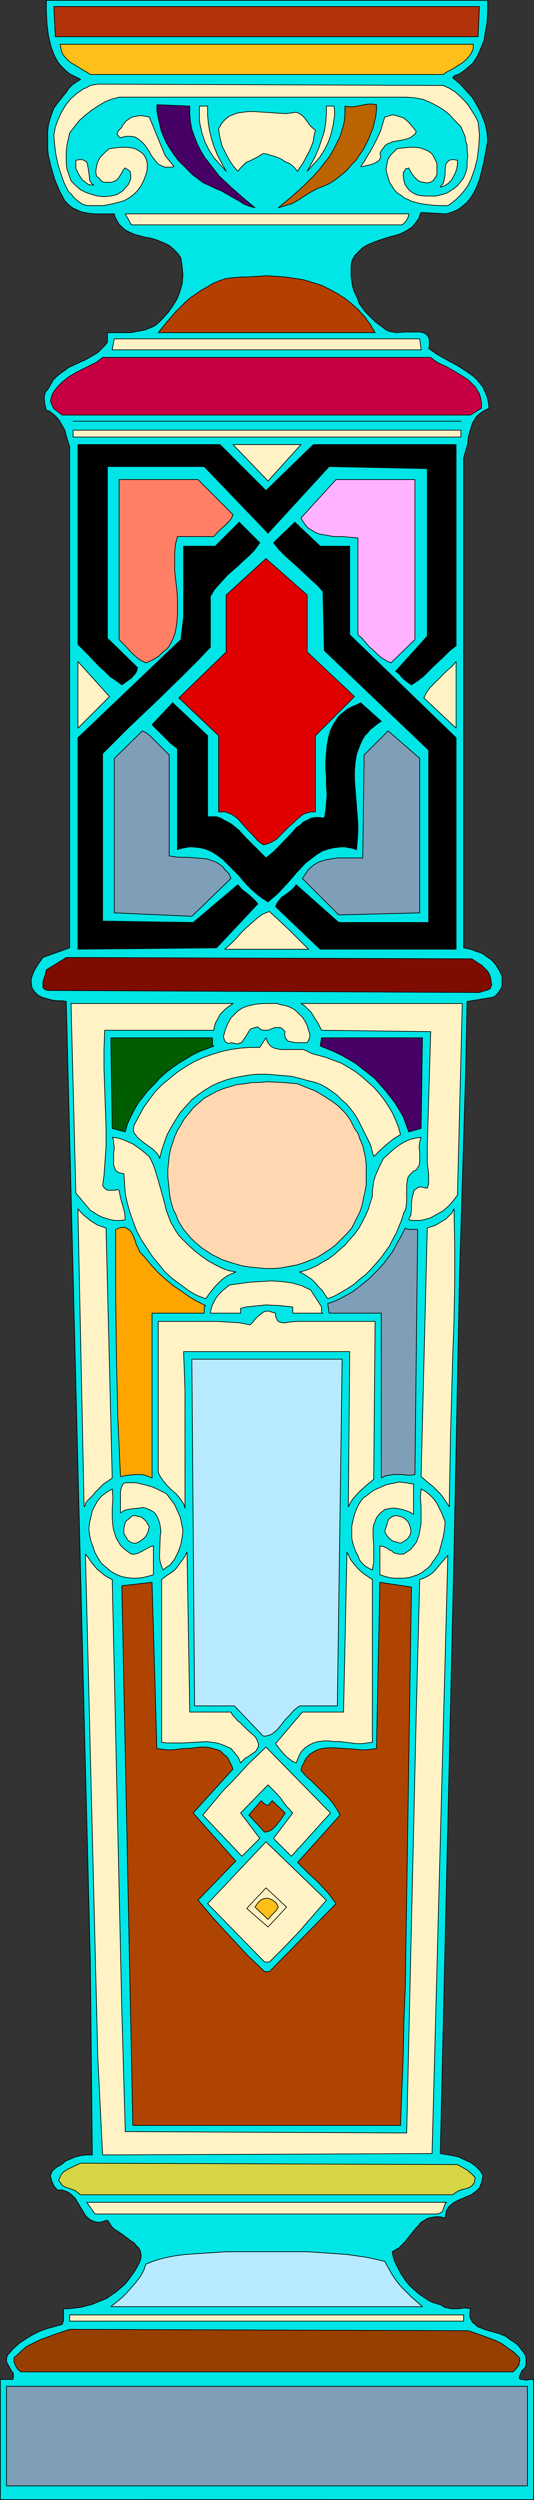
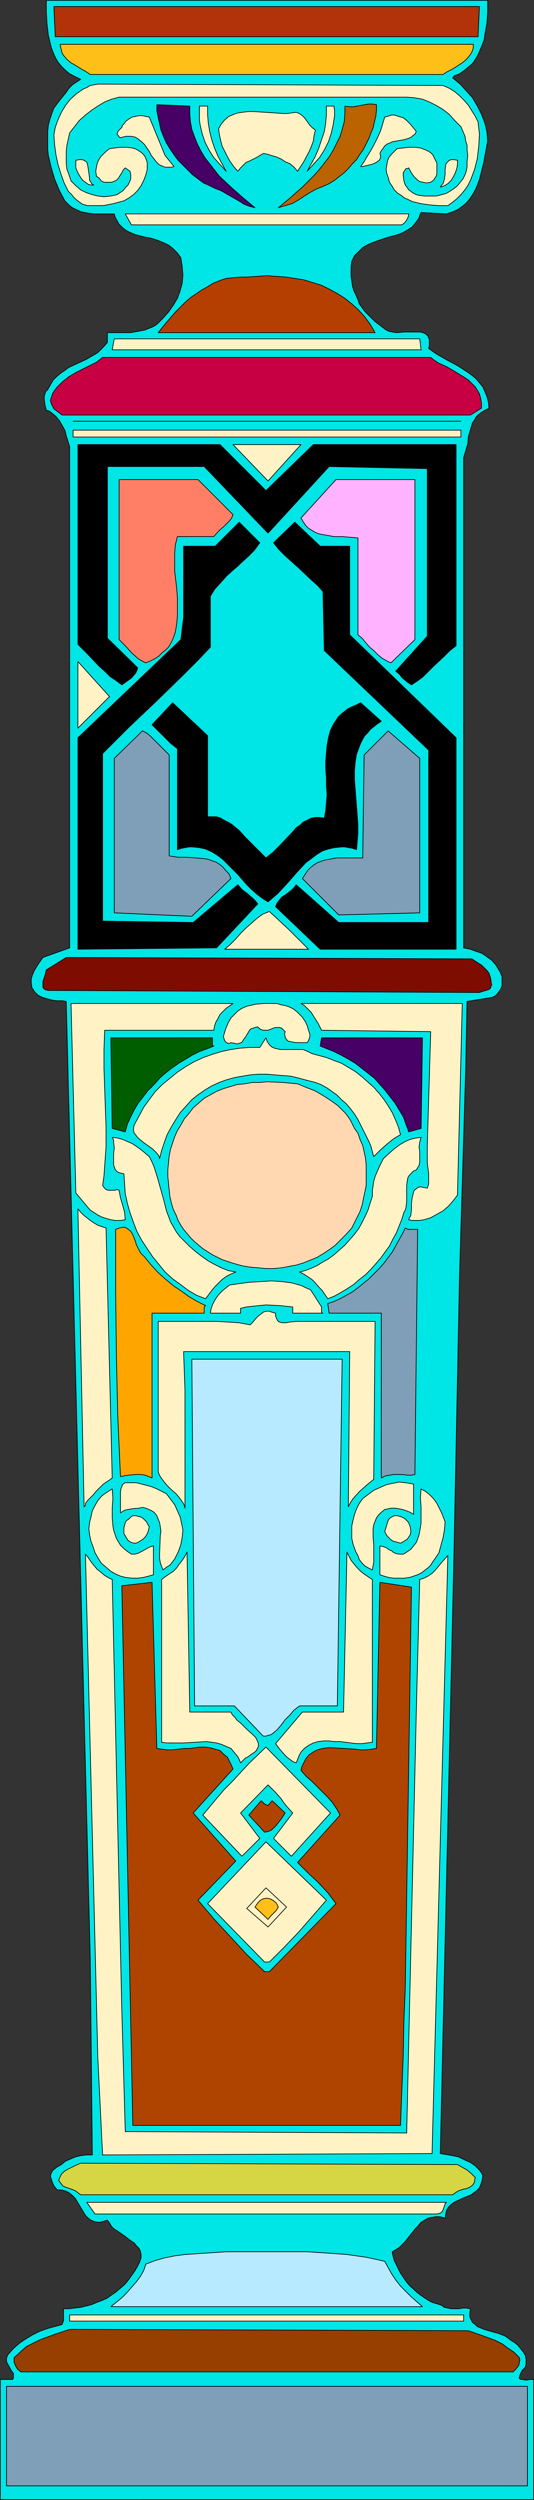
<svg xmlns="http://www.w3.org/2000/svg" xmlns:ns1="http://sodipodi.sourceforge.net/DTD/sodipodi-0.dtd" xmlns:ns2="http://www.inkscape.org/namespaces/inkscape" version="1.0" width="33.28mm" height="155.668mm" id="svg70" ns1:docname="Column 38.wmf">
  <rect width="100%" height="100%" fill="#333333" stroke="none" />
  <ns1:namedview id="namedview70" pagecolor="#ffffff" bordercolor="#000000" borderopacity="0.25" ns2:showpageshadow="2" ns2:pageopacity="0.0" ns2:pagecheckerboard="0" ns2:deskcolor="#d1d1d1" ns2:document-units="mm" />
  <defs id="defs1">
    <pattern id="WMFhbasepattern" patternUnits="userSpaceOnUse" width="6" height="6" x="0" y="0" />
  </defs>
  <path style="fill:#00e5e5;fill-opacity:1;fill-rule:evenodd;stroke:#000000;stroke-width:0.162px;stroke-linecap:round;stroke-linejoin:round;stroke-miterlimit:4;stroke-dasharray:none;stroke-opacity:1" d="M 114.869,0.081 V 2.666 l -0.162,2.747 -0.485,2.585 -0.162,1.293 -0.485,1.293 -0.485,1.131 -0.485,1.131 -0.647,1.131 -0.647,0.97 -0.97,0.808 -0.97,0.808 -1.132,0.808 -1.293,0.485 -0.323,0.485 1.778,1.454 1.455,1.616 1.455,1.616 1.132,1.939 0.97,1.939 0.808,2.101 0.485,2.101 0.162,2.101 -0.485,2.585 -0.485,2.585 -0.647,2.585 -0.323,1.293 -0.485,1.293 -0.485,1.131 -0.647,1.131 -0.647,0.97 -0.808,0.97 -0.97,0.808 -1.132,0.808 -1.132,0.485 -1.455,0.485 -5.982,-0.323 -0.323,0.646 -0.162,0.646 -0.808,1.131 -0.808,0.97 -0.97,0.646 -1.132,0.646 -1.132,0.485 -2.425,0.646 -2.425,0.808 -1.293,0.485 -1.132,0.485 -1.132,0.646 -0.97,0.97 -0.97,0.97 -0.647,1.293 -0.162,1.293 v 1.131 1.131 l 0.162,1.131 0.162,1.131 0.323,1.131 0.485,0.97 0.485,1.131 0.323,0.97 1.293,1.778 0.808,0.808 0.808,0.808 0.808,0.808 1.94,1.454 0.647,0.485 0.647,0.323 0.808,0.162 0.97,0.162 1.94,-0.162 h 1.94 0.97 0.647 l 0.808,0.162 0.647,0.323 0.485,0.485 0.323,0.808 v 0.323 1.131 l -0.162,0.646 1.132,0.808 0.97,0.646 2.263,1.293 2.425,1.293 2.263,1.454 1.132,0.808 0.97,0.808 0.808,0.97 0.808,0.97 0.485,1.131 0.485,1.131 0.323,1.293 0.162,1.454 -0.97,0.485 -0.808,0.485 -0.647,0.485 -0.647,0.646 -0.323,0.646 -0.485,0.646 -0.485,1.616 -0.485,1.616 -0.162,1.778 -0.485,1.616 -0.485,1.616 v 115.376 l 1.617,0.323 1.293,0.485 1.455,0.485 1.132,0.808 1.132,0.808 0.97,1.131 0.808,1.293 0.323,0.646 0.323,0.808 v 0.646 0.808 0.646 l -0.323,0.808 -0.323,0.485 -0.485,0.646 -0.485,0.485 -0.647,0.323 -5.982,0.97 -0.323,16.159 -0.485,16.159 -0.485,16.159 -0.485,16.321 -0.647,32.48 -0.323,16.159 -0.323,16.159 -3.233,141.554 2.91,0.485 1.455,0.323 1.293,0.646 1.455,0.646 1.132,0.808 0.97,0.97 0.485,0.646 0.323,0.646 -0.162,1.131 -0.323,0.97 -0.323,0.808 -0.647,0.646 -0.647,0.485 -0.647,0.485 -1.617,0.646 -1.778,0.808 -0.647,0.323 -0.647,0.485 -0.647,0.646 -0.485,0.808 -0.162,0.808 -0.162,0.97 -1.132,-0.323 h -1.132 l -0.97,0.162 -0.808,0.162 -0.808,0.485 -0.808,0.485 -0.647,0.808 -0.647,0.646 -1.293,1.616 -1.132,1.454 -0.808,0.808 -0.647,0.646 -0.808,0.485 -0.808,0.485 0.162,0.97 0.323,1.131 0.485,0.97 0.485,0.97 0.485,0.97 0.647,0.97 0.647,0.97 0.808,0.97 1.778,1.616 0.808,0.646 0.97,0.646 0.97,0.646 0.97,0.485 1.132,0.323 0.97,0.323 0.647,0.485 0.808,0.162 0.808,0.162 h 0.97 0.808 l 0.97,-0.162 h 0.808 l 0.97,0.162 -0.162,0.97 v 0.97 l 0.323,0.646 0.323,0.646 0.647,0.485 0.485,0.485 0.808,0.323 0.808,0.323 1.617,0.485 1.778,0.485 1.617,0.646 0.647,0.485 0.647,0.485 0.808,0.485 0.808,0.646 0.647,0.808 0.647,0.808 0.485,0.808 0.162,0.97 v 0.97 l -0.162,0.808 -0.647,0.646 -0.323,0.485 -0.323,0.808 -0.162,0.646 0.323,0.323 h 0.485 l 0.808,0.162 0.97,-0.162 h 0.808 v 28.278 H 0.081 V 559.994 H 2.991 l 0.162,-0.323 v -0.323 -0.808 l -0.485,-0.646 -0.808,-1.454 -0.323,-0.646 v -0.485 -0.323 l 0.162,-0.485 0.162,-0.323 1.293,-1.454 1.455,-1.293 1.455,-0.97 1.617,-0.97 1.617,-0.808 1.778,-0.646 1.778,-0.485 1.778,-0.485 0.162,-0.485 0.162,-0.323 v -0.97 -0.97 -0.97 h 1.293 l 1.293,-0.162 1.455,-0.162 1.293,-0.323 1.293,-0.323 1.132,-0.485 1.293,-0.485 1.132,-0.485 1.132,-0.808 0.97,-0.646 1.132,-0.97 0.97,-0.808 0.808,-0.97 0.808,-1.131 0.808,-1.131 0.647,-1.131 0.485,-0.97 0.323,-0.97 v -0.808 l -0.162,-0.808 -0.323,-0.646 -0.647,-0.646 -0.485,-0.646 -0.808,-0.485 -1.455,-1.131 -1.617,-1.131 -0.808,-0.485 -0.647,-0.646 -0.485,-0.808 -0.485,-0.646 -0.647,0.162 -0.485,0.162 -0.647,0.162 h -0.485 l -0.808,-0.162 -0.808,-0.323 -0.647,-0.485 -0.647,-0.646 -0.97,-1.616 -0.485,-0.808 -0.485,-0.808 -0.485,-0.808 -0.647,-0.646 -0.808,-0.646 -0.647,-0.323 -0.97,-0.323 h -1.132 l -0.808,-0.97 -0.485,-1.131 -0.162,-0.646 -0.162,-0.485 0.162,-0.646 0.323,-0.646 0.97,-0.808 1.132,-0.646 0.97,-0.808 1.132,-0.485 1.132,-0.485 1.293,-0.323 1.293,-0.162 h 1.455 L 21.26,461.1 15.602,235.681 14.631,235.519 h -1.293 l -1.132,-0.162 -1.132,-0.323 -1.132,-0.323 -0.97,-0.485 -0.808,-0.808 -0.323,-0.485 -0.323,-0.485 -0.162,-1.131 v -0.97 l 0.323,-0.97 0.323,-0.808 0.97,-1.616 1.132,-1.616 6.305,-2.262 V 105.115 l -0.808,-2.585 -0.323,-1.293 -0.647,-1.131 -0.647,-1.131 -0.808,-0.97 -0.97,-0.808 -0.647,-0.485 -0.647,-0.162 -0.323,-1.293 -0.162,-1.293 v -0.646 l 0.162,-0.646 0.162,-0.485 0.485,-0.485 0.647,-1.131 0.647,-1.131 0.808,-0.808 0.97,-0.808 0.97,-0.646 0.808,-0.646 2.102,-0.97 2.102,-0.97 1.94,-1.131 0.808,-0.485 0.808,-0.808 0.808,-0.808 0.647,-0.808 v -2.262 h 1.94 1.778 1.778 l 1.778,-0.323 1.617,-0.323 0.808,-0.323 0.808,-0.323 0.647,-0.323 0.647,-0.485 0.647,-0.646 0.647,-0.646 1.293,-1.454 1.132,-1.616 0.97,-1.616 0.647,-1.778 0.485,-1.778 0.162,-1.939 -0.162,-1.939 -0.323,-2.101 -0.808,-1.131 -0.97,-0.97 -0.97,-0.808 -0.97,-0.485 -1.132,-0.485 -1.293,-0.485 -1.132,-0.323 -1.132,-0.162 -2.425,-0.646 -1.132,-0.485 -0.97,-0.485 -0.808,-0.646 -0.808,-0.808 -0.647,-1.131 -0.323,-0.646 -0.162,-0.646 h -3.072 -1.617 l -1.455,-0.162 -1.617,-0.323 -1.455,-0.646 -0.647,-0.323 -0.647,-0.485 -0.485,-0.485 -0.647,-0.646 -1.293,-2.424 -1.132,-2.747 -0.808,-2.747 -0.647,-2.747 -0.162,-1.454 v -1.454 -1.454 -1.293 l 0.162,-1.454 0.323,-1.293 0.485,-1.454 0.485,-1.293 1.455,-1.939 1.455,-1.778 0.647,-0.97 0.808,-0.808 0.97,-0.646 0.97,-0.646 -1.293,-0.646 -1.293,-0.646 L 15.44,16.563 14.47,15.594 13.661,14.624 13.015,13.493 12.53,12.362 12.045,11.069 11.398,8.322 11.075,5.737 10.913,2.828 V 0.081 Z" id="path1" />
  <path style="fill:#b2320a;fill-opacity:1;fill-rule:evenodd;stroke:#000000;stroke-width:0.162px;stroke-linecap:round;stroke-linejoin:round;stroke-miterlimit:4;stroke-dasharray:none;stroke-opacity:1" d="M 112.606,8.645 H 13.015 L 12.691,1.535 H 112.929 Z" id="path2" />
  <path style="fill:#ffbf19;fill-opacity:1;fill-rule:evenodd;stroke:#000000;stroke-width:0.162px;stroke-linecap:round;stroke-linejoin:round;stroke-miterlimit:4;stroke-dasharray:none;stroke-opacity:1" d="m 111.474,10.423 v 0.808 l -0.162,0.646 -0.323,0.646 -0.323,0.485 -0.808,0.97 -0.97,0.808 -2.263,1.454 -1.293,0.646 -0.97,0.646 H 21.26 l -0.97,-0.646 -1.132,-0.646 -1.293,-0.808 -1.132,-0.646 -0.97,-0.808 -0.808,-0.97 -0.323,-0.485 -0.162,-0.646 -0.162,-0.646 -0.162,-0.808 z" id="path3" />
  <path style="fill:#fff2c4;fill-opacity:1;fill-rule:evenodd;stroke:#000000;stroke-width:0.162px;stroke-linecap:round;stroke-linejoin:round;stroke-miterlimit:4;stroke-dasharray:none;stroke-opacity:1" d="m 104.36,20.118 1.455,0.646 1.293,0.808 1.132,0.97 1.132,1.131 0.97,1.131 0.808,1.293 0.808,1.293 0.647,1.293 0.323,2.909 -0.162,2.909 -0.162,1.293 -0.162,1.454 -0.323,1.293 -0.323,1.293 -0.485,1.293 -0.485,1.293 -0.647,1.293 -0.808,1.131 -0.808,0.97 -0.97,0.97 -0.97,0.808 -1.132,0.808 h -2.102 L 101.289,48.235 99.025,47.912 97.085,47.427 96.115,46.942 95.307,46.619 94.498,45.973 93.69,45.488 92.882,44.68 92.397,43.872 l -0.647,-0.97 -0.323,-1.131 -0.323,-0.97 -0.162,-0.97 0.162,-0.97 0.162,-0.97 0.323,-0.808 0.647,-0.808 0.647,-0.646 0.647,-0.646 1.455,-0.162 1.293,-0.162 h 1.455 l 1.293,0.162 1.293,0.485 0.647,0.323 0.485,0.323 0.485,0.485 0.323,0.646 0.323,0.646 0.323,0.646 v 1.293 1.293 l -0.162,0.485 -0.323,0.485 -0.323,0.485 -0.647,0.485 -0.97,0.162 -0.808,-0.162 -0.808,-0.162 -0.647,-0.485 -0.647,-0.646 -0.485,-0.646 -0.485,-0.808 -0.323,-0.646 -0.323,0.162 h -0.323 l -0.323,0.485 -0.323,0.485 v 0.646 l 0.162,1.293 0.162,0.485 0.162,0.485 0.485,0.646 0.323,0.485 0.647,0.485 0.485,0.323 0.647,0.323 0.647,0.162 1.293,0.162 h 1.293 1.455 l 1.293,-0.323 1.132,-0.323 0.808,-0.485 0.97,-0.646 0.808,-0.646 0.647,-0.808 0.647,-0.808 0.485,-0.97 0.323,-0.97 0.162,-0.97 v -1.293 l 0.162,-1.293 -0.162,-1.293 v -1.131 l -0.323,-0.97 -0.162,-1.131 -0.485,-1.131 -0.485,-1.131 -1.455,-1.454 -1.293,-1.454 -1.455,-1.131 -1.617,-0.97 -1.617,-0.808 -1.617,-0.646 -1.778,-0.323 -1.94,-0.162 H 28.05 l -1.778,0.485 -1.617,0.646 -1.617,0.97 -1.455,0.97 -1.455,1.131 -1.455,1.293 -1.132,1.454 -1.132,1.454 -0.323,1.454 -0.323,1.454 -0.162,1.454 v 1.454 1.293 l 0.162,1.454 0.485,1.293 0.485,1.454 1.132,1.131 1.132,0.97 1.293,0.646 1.455,0.485 1.293,0.323 1.455,0.162 1.617,-0.162 1.455,-0.323 1.455,-0.97 0.485,-0.646 0.647,-0.646 0.323,-0.646 0.323,-0.808 v -0.97 l -0.162,-0.808 -1.132,-0.808 -0.485,0.485 -0.323,0.646 -0.808,1.293 -0.485,0.485 -0.647,0.323 -0.647,0.162 h -0.323 -0.485 -0.323 -0.485 l -0.323,-0.162 -0.323,-0.162 -0.485,-0.646 -0.647,-0.485 -0.162,-1.131 0.162,-0.97 0.162,-0.808 0.323,-0.808 0.485,-0.808 0.647,-0.646 0.647,-0.646 0.808,-0.646 1.293,-0.162 1.293,-0.162 h 1.455 l 1.293,0.162 0.647,0.162 0.647,0.323 0.485,0.323 0.485,0.323 0.485,0.485 0.323,0.485 0.323,0.808 0.162,0.646 v 1.454 l -0.323,1.293 -0.485,1.293 -0.647,1.293 -0.808,1.131 -0.97,0.97 -1.132,0.808 -1.132,0.646 -2.425,0.646 -2.425,0.485 h -1.293 -1.132 -1.293 l -1.132,-0.323 -0.97,-0.646 -0.97,-0.808 -0.647,-0.808 -0.808,-0.808 -0.485,-0.97 -0.485,-0.97 -0.808,-2.262 -0.647,-2.101 -0.485,-2.262 -0.323,-2.424 -0.162,-2.262 0.323,-1.778 0.647,-1.778 0.808,-1.778 0.97,-1.616 1.132,-1.454 1.455,-1.293 1.617,-1.131 0.808,-0.323 0.808,-0.485 1.778,-0.323 z" id="path4" />
  <path style="fill:#470066;fill-opacity:1;fill-rule:evenodd;stroke:#000000;stroke-width:0.162px;stroke-linecap:round;stroke-linejoin:round;stroke-miterlimit:4;stroke-dasharray:none;stroke-opacity:1" d="m 44.703,24.966 v 1.939 l 0.162,1.778 0.323,1.778 0.647,1.778 0.647,1.616 0.808,1.616 0.97,1.616 1.132,1.454 1.132,1.454 1.132,1.454 2.748,2.585 2.748,2.424 2.91,2.424 -1.293,-0.323 -1.293,-0.485 -0.97,-0.646 -1.132,-0.646 -2.263,-1.293 -1.132,-0.646 -1.293,-0.485 -1.293,-0.646 -1.455,-0.646 -1.293,-0.97 -1.293,-0.97 -1.132,-1.131 -1.132,-1.131 -1.132,-1.131 -0.97,-1.293 -0.97,-1.454 -0.808,-1.293 -0.647,-1.454 -0.647,-1.616 -0.323,-1.454 -0.323,-1.454 -0.323,-1.616 v -1.454 0 z" id="path5" />
  <path style="fill:#ba6300;fill-opacity:1;fill-rule:evenodd;stroke:#000000;stroke-width:0.162px;stroke-linecap:round;stroke-linejoin:round;stroke-miterlimit:4;stroke-dasharray:none;stroke-opacity:1" d="m 88.678,24.643 v 1.293 l -0.162,1.454 -0.323,1.293 -0.323,1.454 -0.485,1.131 -0.485,1.293 -0.647,1.293 -0.647,1.293 -0.808,1.131 -0.808,1.293 -0.97,0.97 -0.97,1.131 -0.97,0.97 -2.263,1.778 -1.293,0.808 -1.455,0.646 -1.617,0.646 -1.455,0.808 -1.293,0.808 -1.455,0.97 -1.455,0.808 -1.617,0.485 -1.617,0.485 2.91,-2.424 2.748,-2.424 2.748,-2.747 1.293,-1.454 1.132,-1.454 1.132,-1.454 0.97,-1.616 0.808,-1.616 0.808,-1.616 0.485,-1.616 0.485,-1.778 0.162,-1.939 v -1.778 l 1.132,0.162 h 0.808 l 1.778,-0.323 1.778,-0.323 h 0.97 z" id="path6" />
  <path style="fill:#fff2c4;fill-opacity:1;fill-rule:evenodd;stroke:#000000;stroke-width:0.162px;stroke-linecap:round;stroke-linejoin:round;stroke-miterlimit:4;stroke-dasharray:none;stroke-opacity:1" d="m 48.906,24.966 v 2.101 l 0.162,1.939 0.323,1.939 0.485,1.939 0.647,1.939 0.808,1.939 0.97,1.778 0.97,1.778 -1.455,-1.616 -1.455,-1.616 -1.132,-1.778 -0.97,-1.939 -0.647,-1.939 -0.485,-2.101 -0.162,-1.131 v -0.97 -1.131 -1.131 z" id="path7" />
  <path style="fill:#fff2c4;fill-opacity:1;fill-rule:evenodd;stroke:#000000;stroke-width:0.162px;stroke-linecap:round;stroke-linejoin:round;stroke-miterlimit:4;stroke-dasharray:none;stroke-opacity:1" d="m 78.654,24.966 0.162,1.131 v 1.131 l -0.162,0.97 -0.162,1.131 -0.485,2.101 -0.647,1.939 -0.97,1.939 -1.132,1.778 -1.455,1.616 -1.455,1.616 0.97,-1.778 0.97,-1.778 0.808,-1.939 0.647,-1.939 0.647,-1.939 0.323,-1.939 0.162,-1.939 v -2.101 z" id="path8" />
  <path style="fill:#fff2c4;fill-opacity:1;fill-rule:evenodd;stroke:#000000;stroke-width:0.162px;stroke-linecap:round;stroke-linejoin:round;stroke-miterlimit:4;stroke-dasharray:none;stroke-opacity:1" d="m 74.289,30.622 -0.323,1.293 -0.162,1.293 -0.485,1.293 -0.485,1.131 -1.293,2.424 -1.455,2.262 -0.808,-0.97 -0.97,-0.808 -1.132,-0.485 -0.97,-0.646 -1.132,-0.485 -1.132,-0.323 -0.97,-0.323 -0.97,-0.162 -1.617,0.97 -1.617,0.808 -0.808,0.323 -0.647,0.646 -0.647,0.646 -0.647,0.808 -0.97,-1.131 -0.808,-1.131 -0.647,-1.131 -0.647,-1.293 -0.647,-1.293 -0.323,-1.293 -0.323,-1.454 -0.162,-1.293 0.647,-1.131 0.808,-0.97 0.97,-0.808 1.132,-0.485 0.97,-0.323 1.132,-0.162 1.293,-0.162 h 1.293 l 2.587,0.162 2.425,0.162 2.587,0.162 1.293,-0.162 1.132,-0.162 0.808,0.323 0.647,0.485 0.485,0.485 0.485,0.646 0.808,1.131 0.647,0.646 z" id="path9" />
  <path style="fill:#fff2c4;fill-opacity:1;fill-rule:evenodd;stroke:#000000;stroke-width:0.162px;stroke-linecap:round;stroke-linejoin:round;stroke-miterlimit:4;stroke-dasharray:none;stroke-opacity:1" d="m 38.883,36.6 2.102,2.585 -0.485,0.162 H 39.853 38.883 L 38.074,39.024 37.427,38.701 36.781,38.055 36.296,37.408 35.649,36.6 35.164,35.631 34.032,34.015 33.386,33.369 32.577,32.722 31.769,32.237 30.799,32.076 h -1.132 l -0.647,0.162 -0.647,0.162 -0.323,-0.162 -0.162,-0.323 -0.323,-0.323 0.162,-0.485 0.162,-0.323 0.323,-0.323 0.485,-0.485 0.162,-0.485 0.323,-0.323 0.485,-0.646 0.647,-0.485 0.808,-0.485 0.808,-0.162 0.808,-0.162 h 0.808 l 0.808,0.162 0.808,0.162 z" id="path10" />
  <path style="fill:#fff2c4;fill-opacity:1;fill-rule:evenodd;stroke:#000000;stroke-width:0.162px;stroke-linecap:round;stroke-linejoin:round;stroke-miterlimit:4;stroke-dasharray:none;stroke-opacity:1" d="m 98.055,30.945 -0.323,0.646 -0.485,0.323 -0.323,0.323 -0.647,0.323 -1.132,0.323 -2.748,0.485 -0.647,0.323 -0.485,0.162 -0.647,0.485 -0.323,0.485 -0.485,0.646 -0.323,0.646 0.162,0.485 v 0.485 l -0.323,0.646 -0.485,0.323 -0.485,0.323 -0.808,0.323 -1.455,0.323 -0.647,0.162 h -0.485 l 0.808,-1.131 0.647,-1.131 0.808,-1.293 0.808,-1.454 0.808,-1.616 0.808,-1.778 0.485,-1.616 0.485,-1.616 0.647,-0.162 0.485,-0.162 0.485,-0.162 h 0.647 l 0.97,0.323 1.132,0.323 0.808,0.646 0.808,0.808 0.808,0.97 z" id="path11" />
  <path style="fill:#fff2c4;fill-opacity:1;fill-rule:evenodd;stroke:#000000;stroke-width:0.162px;stroke-linecap:round;stroke-linejoin:round;stroke-miterlimit:4;stroke-dasharray:none;stroke-opacity:1" d="M 22.068,43.549 H 21.422 L 20.775,43.387 20.128,42.902 19.482,42.418 18.997,41.771 18.512,40.963 18.188,40.317 17.865,39.509 v -1.778 l 0.808,-0.162 h 0.647 l 0.485,0.162 0.485,0.323 0.162,0.162 0.162,0.485 0.162,0.97 0.162,1.131 0.162,1.131 v 0.485 l 0.323,0.485 0.162,0.323 z" id="path12" />
  <path style="fill:#fff2c4;fill-opacity:1;fill-rule:evenodd;stroke:#000000;stroke-width:0.162px;stroke-linecap:round;stroke-linejoin:round;stroke-miterlimit:4;stroke-dasharray:none;stroke-opacity:1" d="m 107.756,37.732 v 0.97 l -0.162,0.97 -0.323,0.97 -0.485,0.97 -0.485,0.808 -0.808,0.808 -0.808,0.485 -0.97,0.323 0.323,-0.485 0.323,-0.323 0.162,-0.485 0.162,-0.646 0.162,-1.131 v -1.131 l 0.162,-1.131 0.162,-0.323 0.323,-0.323 0.323,-0.323 0.485,-0.162 h 0.647 z" id="path13" />
  <path style="fill:#fff2c4;fill-opacity:1;fill-rule:evenodd;stroke:#000000;stroke-width:0.162px;stroke-linecap:round;stroke-linejoin:round;stroke-miterlimit:4;stroke-dasharray:none;stroke-opacity:1" d="m 96.277,50.336 -0.162,0.808 -0.323,0.646 -0.485,0.646 -0.647,0.485 H 30.961 l -1.455,-2.585 z" id="path14" />
  <path style="fill:#b53f00;fill-opacity:1;fill-rule:evenodd;stroke:#000000;stroke-width:0.162px;stroke-linecap:round;stroke-linejoin:round;stroke-miterlimit:4;stroke-dasharray:none;stroke-opacity:1" d="M 88.355,78.291 H 37.266 l 1.94,-2.424 2.102,-2.424 2.263,-2.262 1.293,-1.131 2.587,-1.778 1.455,-0.808 1.293,-0.808 1.617,-0.646 1.455,-0.485 1.617,-0.162 1.617,-0.162 h 1.617 l 2.425,-0.162 2.263,-0.162 2.263,0.162 2.263,0.162 2.102,0.323 2.102,0.323 2.102,0.646 2.102,0.646 1.94,0.97 1.778,0.97 1.778,1.131 1.617,1.293 1.617,1.454 1.455,1.616 1.293,1.778 z" id="path15" />
  <path style="fill:#fff2c4;fill-opacity:1;fill-rule:evenodd;stroke:#000000;stroke-width:0.162px;stroke-linecap:round;stroke-linejoin:round;stroke-miterlimit:4;stroke-dasharray:none;stroke-opacity:1" d="M 99.187,82.331 H 26.434 l 0.485,-2.585 h 71.945 z" id="path16" />
  <path style="fill:#c60042;fill-opacity:1;fill-rule:evenodd;stroke:#000000;stroke-width:0.162px;stroke-linecap:round;stroke-linejoin:round;stroke-miterlimit:4;stroke-dasharray:none;stroke-opacity:1" d="m 101.45,84.108 0.808,0.646 0.97,0.646 2.102,0.97 1.94,1.131 2.102,1.293 0.97,0.646 0.808,0.808 0.808,0.808 0.485,0.808 0.485,0.808 0.323,1.131 0.162,1.131 v 1.131 l -2.587,1.616 H 14.631 l -1.293,-0.97 -0.647,-0.485 -0.323,-0.646 -0.323,-0.646 -0.162,-0.646 0.162,-0.646 0.323,-0.97 0.485,-0.808 0.647,-0.808 0.647,-0.646 0.647,-0.646 1.455,-1.131 1.617,-0.97 3.233,-1.616 1.617,-0.808 1.455,-1.131 z" id="path17" />
  <path style="fill:#fff2c4;fill-opacity:1;fill-rule:evenodd;stroke:#000000;stroke-width:0.162px;stroke-linecap:round;stroke-linejoin:round;stroke-miterlimit:4;stroke-dasharray:none;stroke-opacity:1" d="M 17.218,99.136 H 108.564 Z" id="path18" />
  <path style="fill:#fff2c4;fill-opacity:1;fill-rule:evenodd;stroke:#000000;stroke-width:0.162px;stroke-linecap:round;stroke-linejoin:round;stroke-miterlimit:4;stroke-dasharray:none;stroke-opacity:1" d="M 108.564,102.853 H 17.218 v -1.616 h 91.346 z" id="path19" />
  <path style="fill:#000000;fill-opacity:1;fill-rule:evenodd;stroke:#000000;stroke-width:0.162px;stroke-linecap:round;stroke-linejoin:round;stroke-miterlimit:4;stroke-dasharray:none;stroke-opacity:1" d="M 62.649,115.457 73.804,104.63 H 107.432 v 47.346 l -1.455,1.131 -1.293,1.293 -2.587,2.424 -2.425,2.424 -1.293,0.97 -1.455,0.97 -0.97,-0.646 -0.97,-0.808 -0.485,-0.485 -0.323,-0.485 -0.97,-0.808 7.437,-8.241 V 110.286 L 77.523,109.801 63.134,125.476 48.098,109.801 H 25.302 v 40.398 l 7.114,6.948 -0.162,0.646 -0.323,0.646 -0.97,1.131 -1.132,0.808 -1.132,0.808 -1.293,-0.97 -1.455,-0.97 -1.293,-1.293 -1.293,-1.131 -2.587,-2.747 -2.425,-2.424 v -47.023 h 33.466 z" id="path20" />
  <path style="fill:#fff2c4;fill-opacity:1;fill-rule:evenodd;stroke:#000000;stroke-width:0.162px;stroke-linecap:round;stroke-linejoin:round;stroke-miterlimit:4;stroke-dasharray:none;stroke-opacity:1" d="m 63.134,113.195 -8.245,-8.564 H 70.894 Z" id="path21" />
  <path style="fill:#ff7f66;fill-opacity:1;fill-rule:evenodd;stroke:#000000;stroke-width:0.162px;stroke-linecap:round;stroke-linejoin:round;stroke-miterlimit:4;stroke-dasharray:none;stroke-opacity:1" d="m 54.888,121.113 -0.323,0.808 -0.485,0.646 -1.132,1.131 -1.455,1.293 -1.132,1.293 h -8.569 l -0.485,1.939 -0.162,1.939 v 1.939 2.262 l 0.485,4.201 0.162,2.101 v 2.262 1.939 l -0.162,1.939 -0.323,1.939 -0.323,0.97 -0.323,0.808 -0.485,0.97 -0.485,0.808 -0.647,0.646 -0.808,0.646 -0.808,0.808 -0.97,0.646 -0.97,0.485 -1.132,0.485 -0.97,-0.485 -0.808,-0.485 -1.617,-1.454 -1.455,-1.616 -1.455,-1.454 v -37.651 h 18.592 z" id="path22" />
  <path style="fill:#ffb2ff;fill-opacity:1;fill-rule:evenodd;stroke:#000000;stroke-width:0.162px;stroke-linecap:round;stroke-linejoin:round;stroke-miterlimit:4;stroke-dasharray:none;stroke-opacity:1" d="m 97.732,150.522 -5.659,5.494 -0.97,-0.485 -1.132,-0.646 -0.97,-0.808 -0.97,-0.97 -0.97,-0.808 -0.97,-1.131 -0.808,-0.97 -0.97,-0.808 v -22.784 l -1.778,-0.162 -1.94,-0.162 H 78.654 l -1.778,-0.323 -0.97,-0.162 -0.808,-0.162 -0.808,-0.323 -0.808,-0.485 -0.808,-0.485 -0.647,-0.646 -0.647,-0.97 -0.485,-0.808 8.245,-9.049 h 18.592 z" id="path23" />
  <path style="fill:#000000;fill-opacity:1;fill-rule:evenodd;stroke:#000000;stroke-width:0.162px;stroke-linecap:round;stroke-linejoin:round;stroke-miterlimit:4;stroke-dasharray:none;stroke-opacity:1" d="m 61.194,127.738 -1.293,1.778 -1.455,1.454 -1.617,1.454 -0.808,0.808 -0.97,0.808 -1.617,1.454 -1.455,1.616 -1.455,1.616 -0.485,0.808 -0.485,0.808 v 11.958 l -3.072,3.232 -3.233,3.232 -6.467,6.302 -6.467,6.14 -3.072,3.07 -3.072,3.07 v 39.428 l 21.341,0.323 10.509,-8.888 0.97,1.131 1.293,0.97 1.293,1.131 0.647,0.646 0.485,0.646 -9.7,10.342 -32.658,0.323 V 173.63 l 24.251,-23.108 0.323,-2.747 0.323,-2.585 v -2.747 -2.747 -5.656 -5.494 h 7.437 l 5.659,-5.656 z" id="path24" />
  <path style="fill:#000000;fill-opacity:1;fill-rule:evenodd;stroke:#000000;stroke-width:0.162px;stroke-linecap:round;stroke-linejoin:round;stroke-miterlimit:4;stroke-dasharray:none;stroke-opacity:1" d="m 82.373,128.546 v 20.845 L 107.432,173.63 v 49.77 H 75.421 l -10.509,-10.019 0.323,-0.808 0.485,-0.646 0.647,-0.808 0.808,-0.485 1.455,-1.131 0.647,-0.646 0.485,-0.646 10.024,8.888 H 100.965 V 176.538 L 76.391,153.108 76.067,139.211 l -1.293,-1.454 -1.455,-1.293 -3.072,-2.909 -3.072,-2.747 -1.455,-1.454 -1.293,-1.616 5.012,-4.848 5.982,5.656 z" id="path25" />
-   <path style="fill:#e00000;fill-opacity:1;fill-rule:evenodd;stroke:#000000;stroke-width:0.162px;stroke-linecap:round;stroke-linejoin:round;stroke-miterlimit:4;stroke-dasharray:none;stroke-opacity:1" d="m 72.349,153.431 11.155,10.503 -9.215,9.211 v 17.937 h -0.97 l -0.808,0.162 -0.97,0.323 -0.647,0.485 -0.808,0.646 -0.647,0.646 -1.455,1.293 -1.455,1.454 -1.455,1.454 -0.808,0.485 -0.647,0.323 -0.808,0.323 -0.808,0.162 -0.647,-0.485 -0.647,-0.485 -1.132,-1.293 -1.293,-1.293 -1.132,-1.293 -1.132,-1.293 -0.647,-0.485 -0.647,-0.485 -0.808,-0.323 -0.808,-0.323 H 52.301 51.493 v -17.937 l -9.377,-8.888 11.155,-10.827 v -13.412 l 9.377,-8.564 9.7,8.564 z" id="path26" />
  <path style="fill:#fff2c4;fill-opacity:1;fill-rule:evenodd;stroke:#000000;stroke-width:0.162px;stroke-linecap:round;stroke-linejoin:round;stroke-miterlimit:4;stroke-dasharray:none;stroke-opacity:1" d="m 18.35,171.367 v -15.674 l 7.437,8.241 z" id="path27" />
-   <path style="fill:#fff2c4;fill-opacity:1;fill-rule:evenodd;stroke:#000000;stroke-width:0.162px;stroke-linecap:round;stroke-linejoin:round;stroke-miterlimit:4;stroke-dasharray:none;stroke-opacity:1" d="m 99.834,164.257 0.647,-1.293 0.808,-1.131 0.97,-0.97 0.97,-0.97 2.102,-2.101 1.132,-0.97 0.97,-1.131 v 15.674 z" id="path28" />
  <path style="fill:#000000;fill-opacity:1;fill-rule:evenodd;stroke:#000000;stroke-width:0.162px;stroke-linecap:round;stroke-linejoin:round;stroke-miterlimit:4;stroke-dasharray:none;stroke-opacity:1" d="m 48.906,192.213 h 1.132 0.97 l 0.97,0.323 0.808,0.485 0.97,0.485 0.808,0.485 1.778,1.454 1.455,1.616 1.617,1.616 1.617,1.616 1.617,1.616 0.808,-0.646 0.808,-0.646 1.617,-1.616 3.233,-3.393 0.647,-0.808 0.97,-0.646 0.647,-0.646 0.97,-0.485 0.97,-0.485 0.97,-0.162 h 0.97 l 1.132,0.162 0.323,-1.778 0.162,-1.778 0.162,-1.939 -0.162,-2.101 v -1.939 l -0.162,-1.939 v -1.939 l 0.162,-1.939 0.162,-1.778 0.323,-1.778 0.485,-1.778 0.808,-1.616 0.485,-0.646 0.485,-0.808 0.647,-0.646 0.808,-0.646 0.808,-0.646 0.97,-0.485 1.132,-0.485 0.97,-0.485 4.85,4.363 -0.97,0.646 -0.808,0.646 -0.808,0.646 -0.647,0.808 -0.647,0.646 -0.485,0.808 -0.485,0.97 -0.323,0.808 -0.647,1.778 -0.323,1.939 -0.162,1.939 v 2.101 l 0.162,2.101 0.162,2.101 0.323,4.201 0.162,2.101 v 2.101 l -0.162,1.939 -0.162,1.939 -0.97,-0.323 -0.97,-0.162 -0.808,-0.162 h -0.808 l -1.617,0.162 -1.455,0.323 -1.455,0.485 -1.293,0.808 -1.293,0.97 -1.293,0.97 -2.263,2.424 -0.97,1.131 -1.132,1.293 -2.263,2.424 -1.132,0.97 -1.132,0.97 -1.293,-0.808 -1.293,-0.97 -1.293,-1.131 -1.132,-1.131 -2.102,-2.424 -2.425,-2.424 -1.132,-1.131 -1.293,-0.97 -1.293,-0.808 -1.455,-0.646 -1.455,-0.323 -1.617,-0.162 h -0.808 l -0.97,0.162 -0.808,0.162 -0.97,0.323 v -23.754 l -1.617,-1.293 -1.455,-1.454 -1.455,-1.454 -1.455,-1.454 4.85,-5.171 8.245,7.756 z" id="path29" />
  <path style="fill:#7f9eb7;fill-opacity:1;fill-rule:evenodd;stroke:#000000;stroke-width:0.162px;stroke-linecap:round;stroke-linejoin:round;stroke-miterlimit:4;stroke-dasharray:none;stroke-opacity:1" d="m 39.853,177.669 v 23.754 l 2.102,0.323 h 1.94 l 2.102,0.162 2.102,0.162 0.97,0.162 0.808,0.323 0.97,0.323 0.808,0.485 0.808,0.646 0.647,0.808 0.808,0.808 0.485,1.131 -9.215,8.888 -18.269,-0.808 v -36.358 l 6.629,-6.464 0.97,0.485 0.808,0.646 1.455,1.454 1.617,1.616 z" id="path30" />
  <path style="fill:#7f9eb7;fill-opacity:1;fill-rule:evenodd;stroke:#000000;stroke-width:0.162px;stroke-linecap:round;stroke-linejoin:round;stroke-miterlimit:4;stroke-dasharray:none;stroke-opacity:1" d="m 98.863,214.835 -19.078,0.485 -8.569,-8.564 0.647,-0.97 0.647,-0.97 0.647,-0.646 0.808,-0.646 0.808,-0.485 0.808,-0.323 0.97,-0.323 0.97,-0.162 1.778,-0.323 h 2.102 4.042 l 0.323,-24.239 5.659,-5.656 7.437,6.464 z" id="path31" />
  <path style="fill:#fff2c4;fill-opacity:1;fill-rule:evenodd;stroke:#000000;stroke-width:0.162px;stroke-linecap:round;stroke-linejoin:round;stroke-miterlimit:4;stroke-dasharray:none;stroke-opacity:1" d="M 72.672,223.4 H 52.948 l 1.293,-1.131 1.293,-1.293 1.132,-1.293 1.293,-1.293 1.293,-1.131 1.293,-1.131 1.293,-0.97 1.617,-0.646 2.263,2.101 2.425,2.262 1.132,1.131 1.132,1.131 z" id="path32" />
  <path style="fill:#7f0c00;fill-opacity:1;fill-rule:evenodd;stroke:#000000;stroke-width:0.162px;stroke-linecap:round;stroke-linejoin:round;stroke-miterlimit:4;stroke-dasharray:none;stroke-opacity:1" d="m 111.151,225.662 1.455,0.97 0.808,0.485 0.647,0.646 0.647,0.646 0.485,0.646 0.323,0.97 0.162,0.808 v 0.485 l 0.162,0.323 -0.162,0.485 -0.162,0.485 -0.485,0.323 -1.132,0.323 -0.97,0.323 -101.693,-0.485 -0.485,-0.162 -0.323,-0.162 -0.162,-0.162 -0.162,-0.323 v -0.646 -0.646 l 0.485,-1.454 0.162,-0.646 0.162,-0.646 4.689,-2.909 z" id="path33" />
  <path style="fill:#fff2c4;fill-opacity:1;fill-rule:evenodd;stroke:#000000;stroke-width:0.162px;stroke-linecap:round;stroke-linejoin:round;stroke-miterlimit:4;stroke-dasharray:none;stroke-opacity:1" d="m 54.888,236.165 -1.617,1.131 -0.808,0.808 -0.647,0.646 -0.485,0.97 -0.485,0.808 -0.323,0.97 -0.162,0.97 H 24.655 l -0.162,4.525 v 4.525 l 0.323,9.211 0.162,4.525 v 4.686 l -0.323,4.525 -0.162,2.262 -0.323,2.262 0.323,0.485 0.485,0.485 0.485,0.162 h 0.647 0.97 l 0.485,-0.162 0.485,0.162 0.323,1.778 0.485,1.616 0.485,1.778 0.162,1.778 -1.132,0.162 h -1.132 l -1.132,-0.162 -1.132,-0.323 -0.97,-0.323 -0.97,-0.485 -1.778,-1.131 -3.395,-4.04 -1.132,-44.599 z" id="path34" />
  <path style="fill:#fff2c4;fill-opacity:1;fill-rule:evenodd;stroke:#000000;stroke-width:0.162px;stroke-linecap:round;stroke-linejoin:round;stroke-miterlimit:4;stroke-dasharray:none;stroke-opacity:1" d="m 72.349,241.336 0.323,1.131 0.323,0.97 v 0.485 l -0.162,0.485 -0.162,0.485 -0.323,0.485 H 71.541 69.601 l -0.808,-0.162 -0.808,-0.162 -0.323,-0.162 -0.162,-0.323 -0.323,-0.323 v -0.323 l -0.162,-0.485 0.162,-0.646 -0.485,-0.485 -0.323,-0.323 -0.485,-0.162 h -0.485 -0.647 l -0.808,0.323 -0.808,0.323 h -0.808 -0.323 l -0.485,-0.162 -0.323,-0.162 -0.485,-0.485 -0.647,0.162 -0.485,0.162 -0.485,0.162 -0.323,0.323 -0.485,0.808 -0.485,0.808 -0.485,0.646 -0.162,0.323 -0.323,0.323 -0.485,0.162 -0.485,0.162 -0.647,-0.162 -0.808,-0.162 -0.323,0.162 h -0.485 l -0.162,-0.162 -0.323,-0.162 -0.323,-0.646 -0.162,-0.646 0.323,-1.131 0.323,-0.97 0.485,-1.131 0.647,-1.131 0.808,-0.808 0.808,-0.808 0.97,-0.646 1.132,-0.485 2.102,-0.485 1.94,-0.162 h 2.102 0.97 l 0.97,0.323 0.97,0.162 0.97,0.323 0.97,0.485 0.808,0.646 0.647,0.646 0.647,0.646 0.647,0.97 z" id="path35" />
  <path style="fill:#fff2c4;fill-opacity:1;fill-rule:evenodd;stroke:#000000;stroke-width:0.162px;stroke-linecap:round;stroke-linejoin:round;stroke-miterlimit:4;stroke-dasharray:none;stroke-opacity:1" d="m 107.756,281.249 -0.97,1.293 -1.132,1.293 -1.293,1.131 -1.455,0.808 -1.455,0.808 -1.617,0.485 -0.97,0.162 H 98.055 97.085 l -0.808,-0.162 0.162,-0.485 0.323,-0.485 0.162,-1.454 v -1.454 l 0.162,-1.293 0.162,-0.646 0.162,-0.646 0.162,-0.485 0.485,-0.323 0.323,-0.323 0.647,-0.162 0.808,0.162 0.808,0.162 0.323,-0.97 v -1.293 -1.131 l -0.323,-2.585 v -1.293 -1.454 -1.293 l 0.808,-26.824 -25.706,-0.323 -0.808,-1.616 -1.132,-1.778 -0.485,-0.808 -0.808,-0.808 -0.808,-0.808 -0.808,-0.485 h 37.993 z" id="path36" />
  <path style="fill:#005e00;fill-opacity:1;fill-rule:evenodd;stroke:#000000;stroke-width:0.162px;stroke-linecap:round;stroke-linejoin:round;stroke-miterlimit:4;stroke-dasharray:none;stroke-opacity:1" d="m 50.038,244.245 v 0.646 0.485 0.485 0.162 l 0.323,0.162 -1.617,0.646 -1.778,0.646 -1.617,0.808 -1.617,0.97 -1.617,0.97 -1.617,1.131 -1.455,1.131 -1.455,1.293 -1.293,1.454 -1.455,1.454 -1.132,1.454 -1.132,1.454 -0.97,1.616 -0.808,1.616 -0.808,1.778 -0.485,1.778 -3.072,-0.808 -0.323,-21.33 z" id="path37" />
  <path style="fill:#fff2c4;fill-opacity:1;fill-rule:evenodd;stroke:#000000;stroke-width:0.162px;stroke-linecap:round;stroke-linejoin:round;stroke-miterlimit:4;stroke-dasharray:none;stroke-opacity:1" d="m 73.481,247.962 1.778,0.485 1.778,0.485 1.617,0.646 1.778,0.646 1.617,0.97 1.617,0.97 1.455,1.131 1.455,1.293 1.455,1.293 1.293,1.454 1.132,1.454 0.97,1.454 0.97,1.616 0.808,1.778 0.647,1.616 0.485,1.778 -1.617,0.97 -1.617,1.293 -1.617,1.454 -1.455,1.454 -0.323,-1.131 -0.323,-1.293 -0.485,-1.131 -0.647,-1.293 -1.293,-2.585 -0.647,-1.293 -0.808,-1.293 -0.97,-1.293 -0.97,-1.131 -1.132,-0.97 -1.132,-1.131 -1.132,-0.808 -1.132,-0.808 -1.455,-0.808 -1.293,-0.485 -1.94,-0.485 -1.778,-0.485 -1.94,-0.485 -1.94,-0.162 -1.94,-0.162 -1.94,-0.162 h -1.94 l -1.94,0.162 -1.94,0.323 -1.778,0.323 -1.778,0.485 -1.778,0.646 -1.778,0.808 -1.617,0.97 -1.617,1.131 -1.455,1.131 -1.455,1.616 -1.293,1.454 -1.132,1.778 -0.97,1.616 -0.97,1.778 -0.647,1.778 -0.647,1.939 -0.485,1.939 -0.162,-0.646 -0.485,-0.646 -0.97,-0.97 -1.132,-0.808 -1.132,-0.808 -0.97,-0.808 -0.485,-0.485 -0.323,-0.485 -0.323,-0.323 -0.162,-0.646 v -0.485 l 0.162,-0.808 1.132,-2.101 1.132,-2.101 1.293,-1.778 1.455,-1.939 1.617,-1.616 1.778,-1.454 1.778,-1.454 1.94,-1.293 1.94,-1.131 2.102,-0.97 2.263,-0.808 2.102,-0.646 2.263,-0.485 2.263,-0.323 2.263,-0.162 h 2.263 l 1.455,-2.262 0.323,0.97 0.485,0.646 0.485,0.485 0.647,0.323 0.647,0.162 0.808,0.162 h 1.455 0.808 0.808 1.455 0.808 l 0.808,0.323 0.647,0.323 z" id="path38" />
  <path style="fill:#470066;fill-opacity:1;fill-rule:evenodd;stroke:#000000;stroke-width:0.162px;stroke-linecap:round;stroke-linejoin:round;stroke-miterlimit:4;stroke-dasharray:none;stroke-opacity:1" d="m 99.187,265.575 -2.91,0.808 -0.647,-1.778 -0.647,-1.778 -0.97,-1.616 -0.97,-1.616 -1.132,-1.454 -1.132,-1.454 -1.293,-1.454 -1.293,-1.454 -1.617,-1.293 -1.455,-1.131 -1.455,-1.131 -1.617,-0.97 -1.778,-0.97 -1.617,-0.808 -1.617,-0.646 -1.617,-0.646 0.323,-1.939 h 23.766 z" id="path39" />
  <path style="fill:#ffd8b2;fill-opacity:1;fill-rule:evenodd;stroke:#000000;stroke-width:0.162px;stroke-linecap:round;stroke-linejoin:round;stroke-miterlimit:4;stroke-dasharray:none;stroke-opacity:1" d="m 83.504,265.575 0.808,1.131 0.485,1.454 0.647,1.454 0.323,1.454 0.323,1.454 0.162,1.616 v 1.616 1.616 1.616 l -0.323,1.616 -0.323,1.454 -0.323,1.616 -0.485,1.454 -0.647,1.293 -0.647,1.293 -0.647,1.293 -1.293,1.454 -1.293,1.293 -1.293,1.293 -1.293,0.97 -1.455,0.97 -1.617,0.97 -1.617,0.646 -1.617,0.646 -1.617,0.485 -1.778,0.323 -1.617,0.323 -1.94,0.162 h -1.778 l -1.778,-0.162 -1.94,-0.162 -1.94,-0.323 -2.263,-0.646 -2.425,-0.808 -2.263,-1.131 -2.263,-1.454 -0.97,-0.808 -0.97,-0.808 -0.97,-0.97 -0.808,-0.97 -0.808,-0.97 -0.647,-0.97 -0.647,-1.131 -0.485,-1.293 -0.647,-1.293 -0.485,-1.616 -0.323,-1.454 -0.162,-1.454 -0.162,-1.616 -0.162,-1.616 v -1.616 l 0.162,-1.616 0.162,-1.616 0.323,-1.616 0.485,-1.454 0.485,-1.454 0.647,-1.454 0.808,-1.293 0.808,-1.454 0.97,-1.131 1.132,-1.454 1.293,-1.131 1.293,-1.131 1.455,-0.808 1.455,-0.808 1.617,-0.646 1.617,-0.485 1.617,-0.485 1.778,-0.162 1.778,-0.323 h 1.778 l 1.778,-0.162 3.557,0.162 3.557,0.323 1.94,0.808 2.102,0.808 1.94,1.131 1.778,1.131 1.778,1.293 1.617,1.616 0.647,0.808 0.647,0.97 0.485,0.97 z" id="path40" />
  <path style="fill:#fff2c4;fill-opacity:1;fill-rule:evenodd;stroke:#000000;stroke-width:0.162px;stroke-linecap:round;stroke-linejoin:round;stroke-miterlimit:4;stroke-dasharray:none;stroke-opacity:1" d="m 35.164,272.2 0.647,1.293 0.485,1.131 0.808,2.585 1.455,5.171 0.647,2.585 0.485,1.293 0.485,1.293 0.647,1.131 0.647,1.131 0.808,1.131 0.97,0.97 1.455,1.454 1.293,1.131 1.455,1.131 1.617,1.131 1.455,0.808 1.617,0.808 1.617,0.646 1.778,0.323 -1.132,0.485 -0.97,0.485 -1.132,0.808 -0.808,0.808 -0.808,0.808 -0.808,0.97 -1.455,1.939 -2.102,-0.808 -1.94,-1.131 -1.94,-1.454 -1.778,-1.293 -1.778,-1.616 -1.455,-1.778 -1.455,-1.778 -1.293,-1.939 -1.293,-1.939 -1.132,-2.101 -0.808,-2.101 -0.808,-2.262 -0.647,-2.262 -0.485,-2.262 -0.162,-2.262 -0.162,-2.424 -0.808,-0.162 -0.485,-0.162 -0.485,-0.323 -0.323,-0.485 -0.162,-0.485 -0.162,-0.485 v -1.293 -1.293 l 0.162,-1.454 -0.162,-1.293 v -0.485 l -0.323,-0.646 1.293,0.162 1.132,0.323 1.132,0.485 1.132,0.485 0.97,0.646 1.132,0.808 0.97,0.808 z" id="path41" />
  <path style="fill:#fff2c4;fill-opacity:1;fill-rule:evenodd;stroke:#000000;stroke-width:0.162px;stroke-linecap:round;stroke-linejoin:round;stroke-miterlimit:4;stroke-dasharray:none;stroke-opacity:1" d="m 99.187,267.676 -0.162,0.485 -0.162,0.646 -0.162,1.131 0.162,1.131 v 1.293 1.131 l -0.162,0.808 -0.323,0.485 -0.162,0.323 -0.323,0.323 -0.485,0.162 -0.485,0.485 -0.485,0.485 -0.323,0.485 -0.162,0.646 -0.162,1.293 v 1.293 1.293 1.293 l -0.162,1.293 -0.162,0.646 -0.323,0.485 -0.485,1.616 -0.647,1.616 -0.647,1.616 -0.808,1.454 -0.808,1.616 -2.102,2.909 -2.263,2.585 -1.293,1.293 -1.455,1.131 -1.293,1.131 -1.455,0.97 -1.617,0.97 -1.455,0.808 -1.617,0.646 -1.293,-1.939 -0.808,-0.808 -0.808,-0.97 -0.808,-0.808 -0.97,-0.646 -0.97,-0.646 -0.97,-0.485 1.293,-0.323 1.293,-0.485 1.455,-0.646 1.293,-0.808 1.455,-0.808 1.293,-0.97 1.293,-1.131 1.293,-1.131 1.132,-1.293 1.132,-1.293 0.97,-1.293 0.808,-1.454 0.808,-1.616 0.647,-1.454 0.485,-1.616 0.485,-1.454 v -1.293 l 0.162,-1.131 0.162,-1.131 0.323,-1.131 0.97,-2.262 0.97,-1.939 1.94,-1.778 0.97,-0.808 1.132,-0.808 1.132,-0.646 1.132,-0.485 1.293,-0.323 z" id="path42" />
  <path style="fill:#fff2c4;fill-opacity:1;fill-rule:evenodd;stroke:#000000;stroke-width:0.162px;stroke-linecap:round;stroke-linejoin:round;stroke-miterlimit:4;stroke-dasharray:none;stroke-opacity:1" d="m 24.979,289.006 1.455,58.819 -0.647,0.485 -0.485,0.323 -0.97,0.646 -0.647,0.646 -1.132,1.131 -0.647,0.808 -0.808,0.808 -0.485,0.485 -0.485,0.646 v 0.162 0.323 l -0.323,0.323 -1.455,-70.131 0.647,0.808 0.647,0.646 1.617,1.293 0.97,0.646 0.808,0.485 0.97,0.323 z" id="path43" />
-   <path style="fill:#fff2c4;fill-opacity:1;fill-rule:evenodd;stroke:#000000;stroke-width:0.162px;stroke-linecap:round;stroke-linejoin:round;stroke-miterlimit:4;stroke-dasharray:none;stroke-opacity:1" d="m 105.815,354.612 -0.485,-0.808 -0.323,-0.485 -0.808,-1.131 -0.647,-0.808 -0.808,-0.808 -0.647,-0.646 -0.808,-0.646 -0.97,-0.808 -1.132,-0.97 1.455,-58.496 1.94,-0.646 0.808,-0.485 0.808,-0.485 0.808,-0.485 0.808,-0.808 0.647,-0.646 0.485,-0.97 0.162,8.726 v 8.726 l -0.162,8.726 -0.323,8.888 -0.485,17.613 -0.162,8.726 z" id="path44" />
  <path style="fill:#ffa500;fill-opacity:1;fill-rule:evenodd;stroke:#000000;stroke-width:0.162px;stroke-linecap:round;stroke-linejoin:round;stroke-miterlimit:4;stroke-dasharray:none;stroke-opacity:1" d="m 48.421,307.266 -0.162,0.162 -0.162,0.162 v 0.485 0.485 0.485 H 35.811 v 38.782 l -0.808,-0.323 -0.808,-0.323 -0.97,-0.162 h -1.132 l -1.94,0.162 -1.778,0.323 -0.647,-14.382 -0.323,-14.543 -0.162,-14.543 v -14.705 l 0.808,-0.323 0.808,-0.162 h 0.647 l 0.485,0.323 0.485,0.323 0.323,0.323 0.323,0.485 0.323,0.646 0.485,1.293 0.162,0.646 0.323,0.646 0.647,1.293 0.485,0.485 0.485,0.485 1.455,1.778 1.617,1.778 1.778,1.616 1.94,1.616 1.94,1.293 1.778,1.293 1.94,1.131 z" id="path45" />
  <path style="fill:#7f9eb7;fill-opacity:1;fill-rule:evenodd;stroke:#000000;stroke-width:0.162px;stroke-linecap:round;stroke-linejoin:round;stroke-miterlimit:4;stroke-dasharray:none;stroke-opacity:1" d="m 98.378,289.329 -0.647,57.688 -0.808,0.162 h -0.97 l -1.132,-0.162 h -0.97 -1.132 l -0.97,0.162 -0.97,0.162 -0.97,0.485 V 309.043 H 77.523 l -0.323,-2.262 1.455,-0.485 1.455,-0.646 1.455,-0.808 1.455,-0.808 1.293,-0.97 2.587,-2.101 1.132,-1.131 1.293,-1.293 1.132,-1.293 0.97,-1.293 0.97,-1.293 0.808,-1.454 0.808,-1.454 0.808,-1.454 0.647,-1.293 0.323,0.162 0.323,0.162 h 0.808 z" id="path46" />
  <path style="fill:#fff2c4;fill-opacity:1;fill-rule:evenodd;stroke:#000000;stroke-width:0.162px;stroke-linecap:round;stroke-linejoin:round;stroke-miterlimit:4;stroke-dasharray:none;stroke-opacity:1" d="m 75.744,307.589 v 0.808 0.485 l 0.162,0.162 H 76.067 68.954 v -1.454 l -1.455,-0.162 -1.617,-0.162 -3.233,-0.162 -1.617,0.162 -1.617,0.162 -1.455,0.162 -1.293,0.323 v 1.131 h -7.114 l 0.162,-0.97 0.323,-0.97 0.485,-0.97 0.485,-0.808 0.647,-0.808 0.808,-0.808 0.808,-0.646 0.808,-0.646 2.263,-0.323 2.425,-0.323 2.587,-0.162 2.587,-0.162 2.425,0.162 2.425,0.323 1.132,0.323 1.132,0.323 0.97,0.485 1.132,0.485 z" id="path47" />
  <path style="fill:#fff2c4;fill-opacity:1;fill-rule:evenodd;stroke:#000000;stroke-width:0.162px;stroke-linecap:round;stroke-linejoin:round;stroke-miterlimit:4;stroke-dasharray:none;stroke-opacity:1" d="m 69.762,310.982 h 18.592 l -0.323,37.166 -1.778,1.454 -1.617,1.454 -1.455,1.616 -0.647,0.97 -0.485,0.97 0.323,-36.52 H 43.248 l 0.162,4.525 0.162,4.525 v 9.211 18.583 l -0.162,-0.646 -0.323,-0.646 -0.808,-1.131 -0.808,-0.97 -1.132,-0.97 -0.97,-0.97 -0.808,-0.97 -0.808,-1.131 -0.323,-0.646 -0.162,-0.485 v -35.388 h 2.748 2.748 2.748 2.748 2.748 l 2.748,0.162 2.587,0.162 2.587,0.485 0.647,-0.646 0.647,-0.808 0.647,-0.646 0.647,-0.485 0.647,-0.485 0.808,-0.162 h 0.323 l 0.485,0.162 0.485,0.162 0.647,0.162 v 0.646 l 0.162,0.485 0.162,0.323 0.162,0.323 0.162,0.162 0.323,0.162 0.647,0.162 h 0.808 l 0.808,-0.162 z" id="path48" />
  <path style="fill:#b7eaff;fill-opacity:1;fill-rule:evenodd;stroke:#000000;stroke-width:0.162px;stroke-linecap:round;stroke-linejoin:round;stroke-miterlimit:4;stroke-dasharray:none;stroke-opacity:1" d="m 79.463,401.473 h -8.892 l -1.293,0.97 -0.97,1.131 -1.132,1.131 -0.97,1.293 -0.97,1.131 -0.97,0.808 -0.485,0.323 -0.647,0.162 -0.485,0.162 h -0.647 l -6.79,-7.11 h -9.377 l -0.647,-81.604 h 35.407 z" id="path49" />
  <path style="fill:#fff2c4;fill-opacity:1;fill-rule:evenodd;stroke:#000000;stroke-width:0.162px;stroke-linecap:round;stroke-linejoin:round;stroke-miterlimit:4;stroke-dasharray:none;stroke-opacity:1" d="m 39.206,351.542 0.97,1.293 0.97,1.293 0.647,1.454 0.647,1.454 0.323,1.454 0.323,1.616 -0.162,1.616 -0.323,1.778 -0.647,1.778 -0.323,0.646 -0.485,0.97 -0.485,0.646 -0.647,0.808 -0.808,0.485 -0.808,0.646 -0.323,-0.808 -0.323,-0.97 -0.162,-0.97 v -0.97 l 0.162,-4.363 0.162,-0.97 -0.162,-1.131 -0.162,-0.97 -0.323,-0.808 -0.323,-0.808 -0.647,-0.808 -0.808,-0.485 -1.132,-0.485 -0.808,-0.162 -0.808,0.162 -1.778,0.162 -0.808,0.162 -0.808,0.162 -0.485,0.323 -0.485,0.323 v -0.97 -0.97 -2.101 -0.97 l 0.162,-0.808 0.323,-0.808 0.323,-0.323 0.323,-0.162 h 1.293 1.293 l 1.293,0.323 1.293,0.323 1.132,0.323 1.132,0.485 z" id="path50" />
  <path style="fill:#fff2c4;fill-opacity:1;fill-rule:evenodd;stroke:#000000;stroke-width:0.162px;stroke-linecap:round;stroke-linejoin:round;stroke-miterlimit:4;stroke-dasharray:none;stroke-opacity:1" d="m 97.408,356.389 -0.808,-0.485 -0.808,-0.323 -0.97,-0.323 -0.808,-0.162 -0.97,-0.162 h -0.808 l -0.808,0.162 -0.808,0.162 -0.808,0.646 -0.647,0.646 -0.485,0.646 -0.323,0.808 -0.323,0.808 -0.162,0.97 v 1.939 l 0.162,1.939 v 2.101 1.939 l -0.162,0.808 -0.162,0.97 -0.97,-0.485 -0.808,-0.485 -0.647,-0.646 -0.647,-0.808 -0.323,-0.97 -0.485,-0.808 -0.647,-1.778 -0.323,-1.454 v -1.454 -1.454 l 0.323,-1.454 0.323,-1.293 0.485,-1.293 0.647,-1.293 0.808,-1.131 1.293,-0.97 1.293,-0.97 1.455,-0.646 1.455,-0.646 1.455,-0.323 1.617,-0.323 1.617,0.162 1.778,0.323 z" id="path51" />
  <path style="fill:#fff2c4;fill-opacity:1;fill-rule:evenodd;stroke:#000000;stroke-width:0.162px;stroke-linecap:round;stroke-linejoin:round;stroke-miterlimit:4;stroke-dasharray:none;stroke-opacity:1" d="m 26.434,350.41 0.162,2.262 -0.162,2.262 v 2.262 l 0.162,1.939 0.162,0.97 0.323,0.97 0.323,0.97 0.485,0.808 0.485,0.808 0.808,0.808 0.808,0.646 0.97,0.646 h 0.808 l 0.647,-0.162 1.293,-0.646 1.132,-0.646 0.647,-0.323 0.647,-0.162 v 6.787 l -1.132,0.323 -1.293,0.323 -1.293,0.162 h -1.293 l -1.455,-0.162 -1.293,-0.323 -1.132,-0.485 -1.132,-0.646 -1.132,-0.97 -1.132,-0.97 -0.808,-1.293 -0.647,-1.131 -0.485,-1.454 -0.485,-1.293 -0.323,-1.454 -0.162,-1.454 0.162,-1.454 0.323,-1.293 0.323,-1.454 0.647,-1.293 0.647,-1.131 0.97,-1.131 1.132,-0.808 z" id="path52" />
  <path style="fill:#fff2c4;fill-opacity:1;fill-rule:evenodd;stroke:#000000;stroke-width:0.162px;stroke-linecap:round;stroke-linejoin:round;stroke-miterlimit:4;stroke-dasharray:none;stroke-opacity:1" d="m 104.845,358.167 -0.162,1.939 -0.323,1.778 -0.485,1.778 -0.485,1.778 -0.97,1.454 -0.485,0.646 -0.485,0.808 -0.647,0.646 -0.647,0.485 -0.808,0.646 -0.97,0.485 -0.97,0.323 -0.97,0.323 -1.293,0.162 h -1.132 -1.293 l -1.132,-0.162 -1.132,-0.323 -0.97,-0.323 v -6.787 l 0.808,0.162 0.808,0.323 0.647,0.485 0.485,0.162 0.323,0.323 0.647,0.323 0.808,0.162 h 0.485 0.485 l 0.323,-0.162 0.485,-0.323 0.97,-0.646 0.647,-0.808 0.647,-0.808 0.323,-0.808 0.323,-0.97 0.162,-0.808 0.323,-1.939 v -1.778 -2.101 l -0.162,-2.101 0.162,-2.101 1.132,0.646 0.97,0.808 0.808,0.808 0.808,1.131 0.485,0.97 0.647,1.293 z" id="path53" />
  <path style="fill:#fff2c4;fill-opacity:1;fill-rule:evenodd;stroke:#000000;stroke-width:0.162px;stroke-linecap:round;stroke-linejoin:round;stroke-miterlimit:4;stroke-dasharray:none;stroke-opacity:1" d="m 35.164,359.298 -0.162,0.646 -0.162,0.646 -0.323,0.646 -0.323,0.485 -0.485,0.485 -0.485,0.323 -0.485,0.323 -0.647,0.323 h -0.647 l -0.485,-0.162 -0.323,-0.162 -0.485,-0.323 -0.485,-0.808 -0.485,-0.808 v -1.293 l 0.162,-0.646 0.162,-0.646 0.323,-0.485 0.485,-0.323 0.485,-0.485 0.485,-0.323 h 0.647 l 0.647,0.162 0.647,0.162 0.485,0.323 0.485,0.485 0.323,0.323 0.323,0.646 z" id="path54" />
  <path style="fill:#fff2c4;fill-opacity:1;fill-rule:evenodd;stroke:#000000;stroke-width:0.162px;stroke-linecap:round;stroke-linejoin:round;stroke-miterlimit:4;stroke-dasharray:none;stroke-opacity:1" d="m 96.6,359.298 0.162,0.808 v 0.485 l -0.162,0.646 -0.323,0.485 -0.323,0.485 -0.485,0.323 -0.485,0.323 -0.647,0.323 -0.647,-0.162 -0.485,-0.162 -0.647,-0.162 -0.485,-0.323 -0.808,-0.808 -0.323,-0.485 -0.323,-0.646 0.323,-0.97 0.323,-1.131 0.162,-0.485 0.323,-0.485 0.485,-0.323 0.647,-0.323 h 0.647 l 0.647,0.162 0.485,0.162 0.647,0.323 0.485,0.485 0.323,0.323 0.323,0.646 z" id="path55" />
  <path style="fill:#fff2c4;fill-opacity:1;fill-rule:evenodd;stroke:#000000;stroke-width:0.162px;stroke-linecap:round;stroke-linejoin:round;stroke-miterlimit:4;stroke-dasharray:none;stroke-opacity:1" d="m 54.403,402.928 0.323,0.646 0.647,0.646 0.485,0.646 0.808,0.646 1.455,1.454 1.455,1.293 0.647,0.646 0.323,0.646 0.323,0.808 v 0.646 l -0.323,0.646 -0.162,0.323 -0.323,0.323 -0.485,0.323 -0.485,0.323 -0.647,0.485 -0.647,0.323 -1.132,1.131 -0.323,-0.808 -0.323,-0.646 -0.808,-0.97 -0.808,-0.97 -1.132,-0.485 -1.132,-0.485 -1.132,-0.323 -1.132,-0.162 -1.293,-0.162 -2.587,0.162 -2.748,0.162 h -2.748 -1.293 l -1.132,-0.162 v -38.297 l 0.808,-0.646 0.97,-0.646 0.97,-0.646 0.808,-0.808 0.647,-0.97 0.647,-0.808 0.647,-0.97 0.485,-0.97 0.647,37.651 z" id="path56" />
  <path style="fill:#fff2c4;fill-opacity:1;fill-rule:evenodd;stroke:#000000;stroke-width:0.162px;stroke-linecap:round;stroke-linejoin:round;stroke-miterlimit:4;stroke-dasharray:none;stroke-opacity:1" d="m 87.708,371.74 v 38.297 l -1.293,0.162 -1.132,0.162 h -1.293 l -1.293,-0.162 -2.587,-0.323 H 78.654 l -1.132,-0.162 h -1.293 l -1.293,0.162 -1.132,0.323 -0.97,0.485 -0.97,0.646 -0.808,0.808 -0.323,0.485 -0.323,0.646 -0.323,0.808 -0.323,0.808 -0.808,-0.323 -0.647,-0.485 -0.647,-0.485 -0.647,-0.646 -1.132,-1.293 -0.97,-1.293 6.305,-7.433 h 9.7 l 0.808,-37.651 0.485,0.97 0.485,0.97 0.647,0.808 0.808,0.97 0.808,0.808 0.808,0.646 0.97,0.646 z" id="path57" />
  <path style="fill:#fff2c4;fill-opacity:1;fill-rule:evenodd;stroke:#000000;stroke-width:0.162px;stroke-linecap:round;stroke-linejoin:round;stroke-miterlimit:4;stroke-dasharray:none;stroke-opacity:1" d="m 26.434,371.74 2.263,101.479 0.808,28.44 66.286,0.323 2.263,-99.055 0.808,-31.187 0.97,-0.323 0.97,-0.485 0.97,-0.646 0.808,-0.808 1.455,-1.778 1.455,-1.616 -3.719,140.746 -77.603,0.323 -1.132,-22.946 -2.91,-118.446 0.647,0.808 0.647,0.97 0.647,0.808 0.808,0.97 0.808,0.646 0.97,0.808 0.808,0.485 z" id="path58" />
  <path style="fill:#af4400;fill-opacity:1;fill-rule:evenodd;stroke:#000000;stroke-width:0.162px;stroke-linecap:round;stroke-linejoin:round;stroke-miterlimit:4;stroke-dasharray:none;stroke-opacity:1" d="m 36.942,411.492 1.132,0.162 1.293,0.162 h 1.293 l 1.293,-0.162 1.293,-0.162 h 1.293 l 2.587,-0.323 h 1.293 l 1.132,0.162 1.132,0.323 1.132,0.323 0.808,0.808 0.97,0.808 0.323,0.646 0.323,0.646 0.323,0.646 0.323,0.808 -9.377,10.342 10.024,11.311 -8.892,9.211 3.718,4.363 3.88,4.201 3.88,4.201 4.204,4.04 h 1.132 l 15.682,-15.998 -0.97,-1.293 -0.97,-1.293 -2.263,-2.424 -2.425,-2.262 -2.425,-2.424 10.024,-11.15 -0.808,-1.454 -0.97,-1.454 -1.132,-1.293 -1.132,-1.131 -2.587,-2.585 -1.293,-1.131 -1.293,-1.454 0.162,-0.808 0.323,-0.646 0.323,-0.646 0.323,-0.646 0.808,-0.97 0.97,-0.646 0.97,-0.485 1.132,-0.323 1.293,-0.162 h 1.132 l 2.748,0.162 2.587,0.162 1.293,0.162 h 1.293 l 1.293,-0.162 1.132,-0.162 0.808,-39.105 7.437,1.131 -1.455,94.208 -0.323,7.918 -0.162,8.08 -0.323,8.241 -0.323,8.241 H 31.284 l -2.587,-127.011 7.114,-0.808 z" id="path59" />
  <path style="fill:#fff2c4;fill-opacity:1;fill-rule:evenodd;stroke:#000000;stroke-width:0.162px;stroke-linecap:round;stroke-linejoin:round;stroke-miterlimit:4;stroke-dasharray:none;stroke-opacity:1" d="m 68.631,436.862 -4.204,-4.201 4.527,-5.979 -1.455,-1.616 -0.647,-0.808 -0.647,-0.97 -1.455,-1.616 -1.617,-1.616 -6.467,6.625 4.527,5.979 -4.204,4.201 -9.215,-9.695 1.617,-1.939 1.617,-1.939 1.778,-2.101 1.94,-1.939 3.88,-4.201 4.042,-3.878 15.197,15.513 z" id="path60" />
  <path style="fill:#af4400;fill-opacity:1;fill-rule:evenodd;stroke:#000000;stroke-width:0.162px;stroke-linecap:round;stroke-linejoin:round;stroke-miterlimit:4;stroke-dasharray:none;stroke-opacity:1" d="m 63.134,424.904 0.97,-1.131 3.072,2.909 -0.97,1.454 -1.132,1.454 -0.485,0.485 -0.647,0.646 -0.808,0.323 -0.808,0.162 -3.718,-4.04 2.91,-3.393 0.323,0.323 0.323,0.323 0.485,0.323 z" id="path61" />
  <path style="fill:#fff2c4;fill-opacity:1;fill-rule:evenodd;stroke:#000000;stroke-width:0.162px;stroke-linecap:round;stroke-linejoin:round;stroke-miterlimit:4;stroke-dasharray:none;stroke-opacity:1" d="m 76.876,447.203 -3.233,3.717 -3.233,3.717 -3.395,3.555 -3.557,3.555 H 62.325 L 48.906,448.011 62.649,433.468 Z" id="path62" />
  <path style="fill:#fff2c4;fill-opacity:1;fill-rule:evenodd;stroke:#000000;stroke-width:0.162px;stroke-linecap:round;stroke-linejoin:round;stroke-miterlimit:4;stroke-dasharray:none;stroke-opacity:1" d="m 63.134,453.506 -5.012,-4.363 4.527,-4.848 4.85,4.525 z" id="path63" />
  <path style="fill:#ffbf19;fill-opacity:1;fill-rule:evenodd;stroke:#000000;stroke-width:0.162px;stroke-linecap:round;stroke-linejoin:round;stroke-miterlimit:4;stroke-dasharray:none;stroke-opacity:1" d="m 65.559,448.819 -0.485,0.808 -0.647,0.646 -0.323,0.323 -0.323,0.323 -0.647,0.808 -3.072,-2.909 0.647,-0.97 0.647,-0.646 0.647,-0.323 0.808,-0.162 0.808,0.162 0.647,0.323 0.808,0.646 z" id="path64" />
  <path style="fill:#d6d644;fill-opacity:1;fill-rule:evenodd;stroke:#000000;stroke-width:0.162px;stroke-linecap:round;stroke-linejoin:round;stroke-miterlimit:4;stroke-dasharray:none;stroke-opacity:1" d="m 107.756,509.416 1.132,0.646 1.132,0.646 0.97,0.808 0.97,0.97 -0.162,0.485 v 0.485 l -0.162,0.323 -0.323,0.485 -0.647,0.485 -0.808,0.323 -0.808,0.162 -0.97,0.323 -0.808,0.485 -0.647,0.485 H 18.997 l -0.647,-0.485 -0.647,-0.485 -0.808,-0.323 -1.455,-0.485 -0.647,-0.323 -0.485,-0.646 -0.485,-0.646 0.323,-0.808 0.323,-0.646 0.647,-0.646 0.808,-0.485 0.647,-0.323 0.97,-0.485 1.455,-0.646 z" id="path65" />
  <path style="fill:#fff2c4;fill-opacity:1;fill-rule:evenodd;stroke:#000000;stroke-width:0.162px;stroke-linecap:round;stroke-linejoin:round;stroke-miterlimit:4;stroke-dasharray:none;stroke-opacity:1" d="m 105.169,518.304 -0.323,0.323 -0.162,0.485 -0.162,0.485 -0.162,0.485 -0.162,0.323 -0.323,0.323 -0.323,0.162 -0.647,0.162 H 22.392 l -1.94,-2.747 z" id="path66" />
  <path style="fill:#b7eaff;fill-opacity:1;fill-rule:evenodd;stroke:#000000;stroke-width:0.162px;stroke-linecap:round;stroke-linejoin:round;stroke-miterlimit:4;stroke-dasharray:none;stroke-opacity:1" d="m 90.618,532.2 0.808,1.454 0.808,1.454 0.97,1.454 1.132,1.454 1.293,1.293 1.293,1.293 2.587,2.262 H 26.11 l 2.587,-2.101 1.132,-1.131 1.132,-1.293 1.132,-1.293 0.97,-1.293 0.808,-1.454 0.485,-1.454 2.102,-0.808 2.263,-0.646 2.425,-0.485 2.425,-0.323 4.85,-0.323 4.85,-0.323 h 9.7 4.689 4.689 l 4.85,0.323 4.527,0.323 2.263,0.323 2.263,0.323 2.263,0.485 z" id="path67" />
  <path style="fill:#fff2c4;fill-opacity:1;fill-rule:evenodd;stroke:#000000;stroke-width:0.162px;stroke-linecap:round;stroke-linejoin:round;stroke-miterlimit:4;stroke-dasharray:none;stroke-opacity:1" d="M 109.211,546.259 H 16.41 v -1.454 h 92.801 z" id="path68" />
  <path style="fill:#963f00;fill-opacity:1;fill-rule:evenodd;stroke:#000000;stroke-width:0.162px;stroke-linecap:round;stroke-linejoin:round;stroke-miterlimit:4;stroke-dasharray:none;stroke-opacity:1" d="m 110.342,548.521 3.233,1.131 3.072,1.131 1.617,0.808 1.293,0.97 1.455,0.97 1.293,1.293 0.162,0.646 -0.162,0.485 v 0.323 l -0.162,0.485 -0.647,0.808 -0.647,0.646 H 4.931 L 4.123,557.57 3.638,556.762 3.476,556.277 3.314,555.954 v -0.485 -0.646 l 0.808,-0.646 0.647,-0.646 1.455,-1.293 1.617,-0.808 1.617,-0.808 3.557,-1.293 3.395,-1.131 z" id="path69" />
  <path style="fill:#7f9eb7;fill-opacity:1;fill-rule:evenodd;stroke:#000000;stroke-width:0.162px;stroke-linecap:round;stroke-linejoin:round;stroke-miterlimit:4;stroke-dasharray:none;stroke-opacity:1" d="M 124.246,585.041 H 1.536 V 561.61 H 124.246 Z" id="path70" />
</svg>